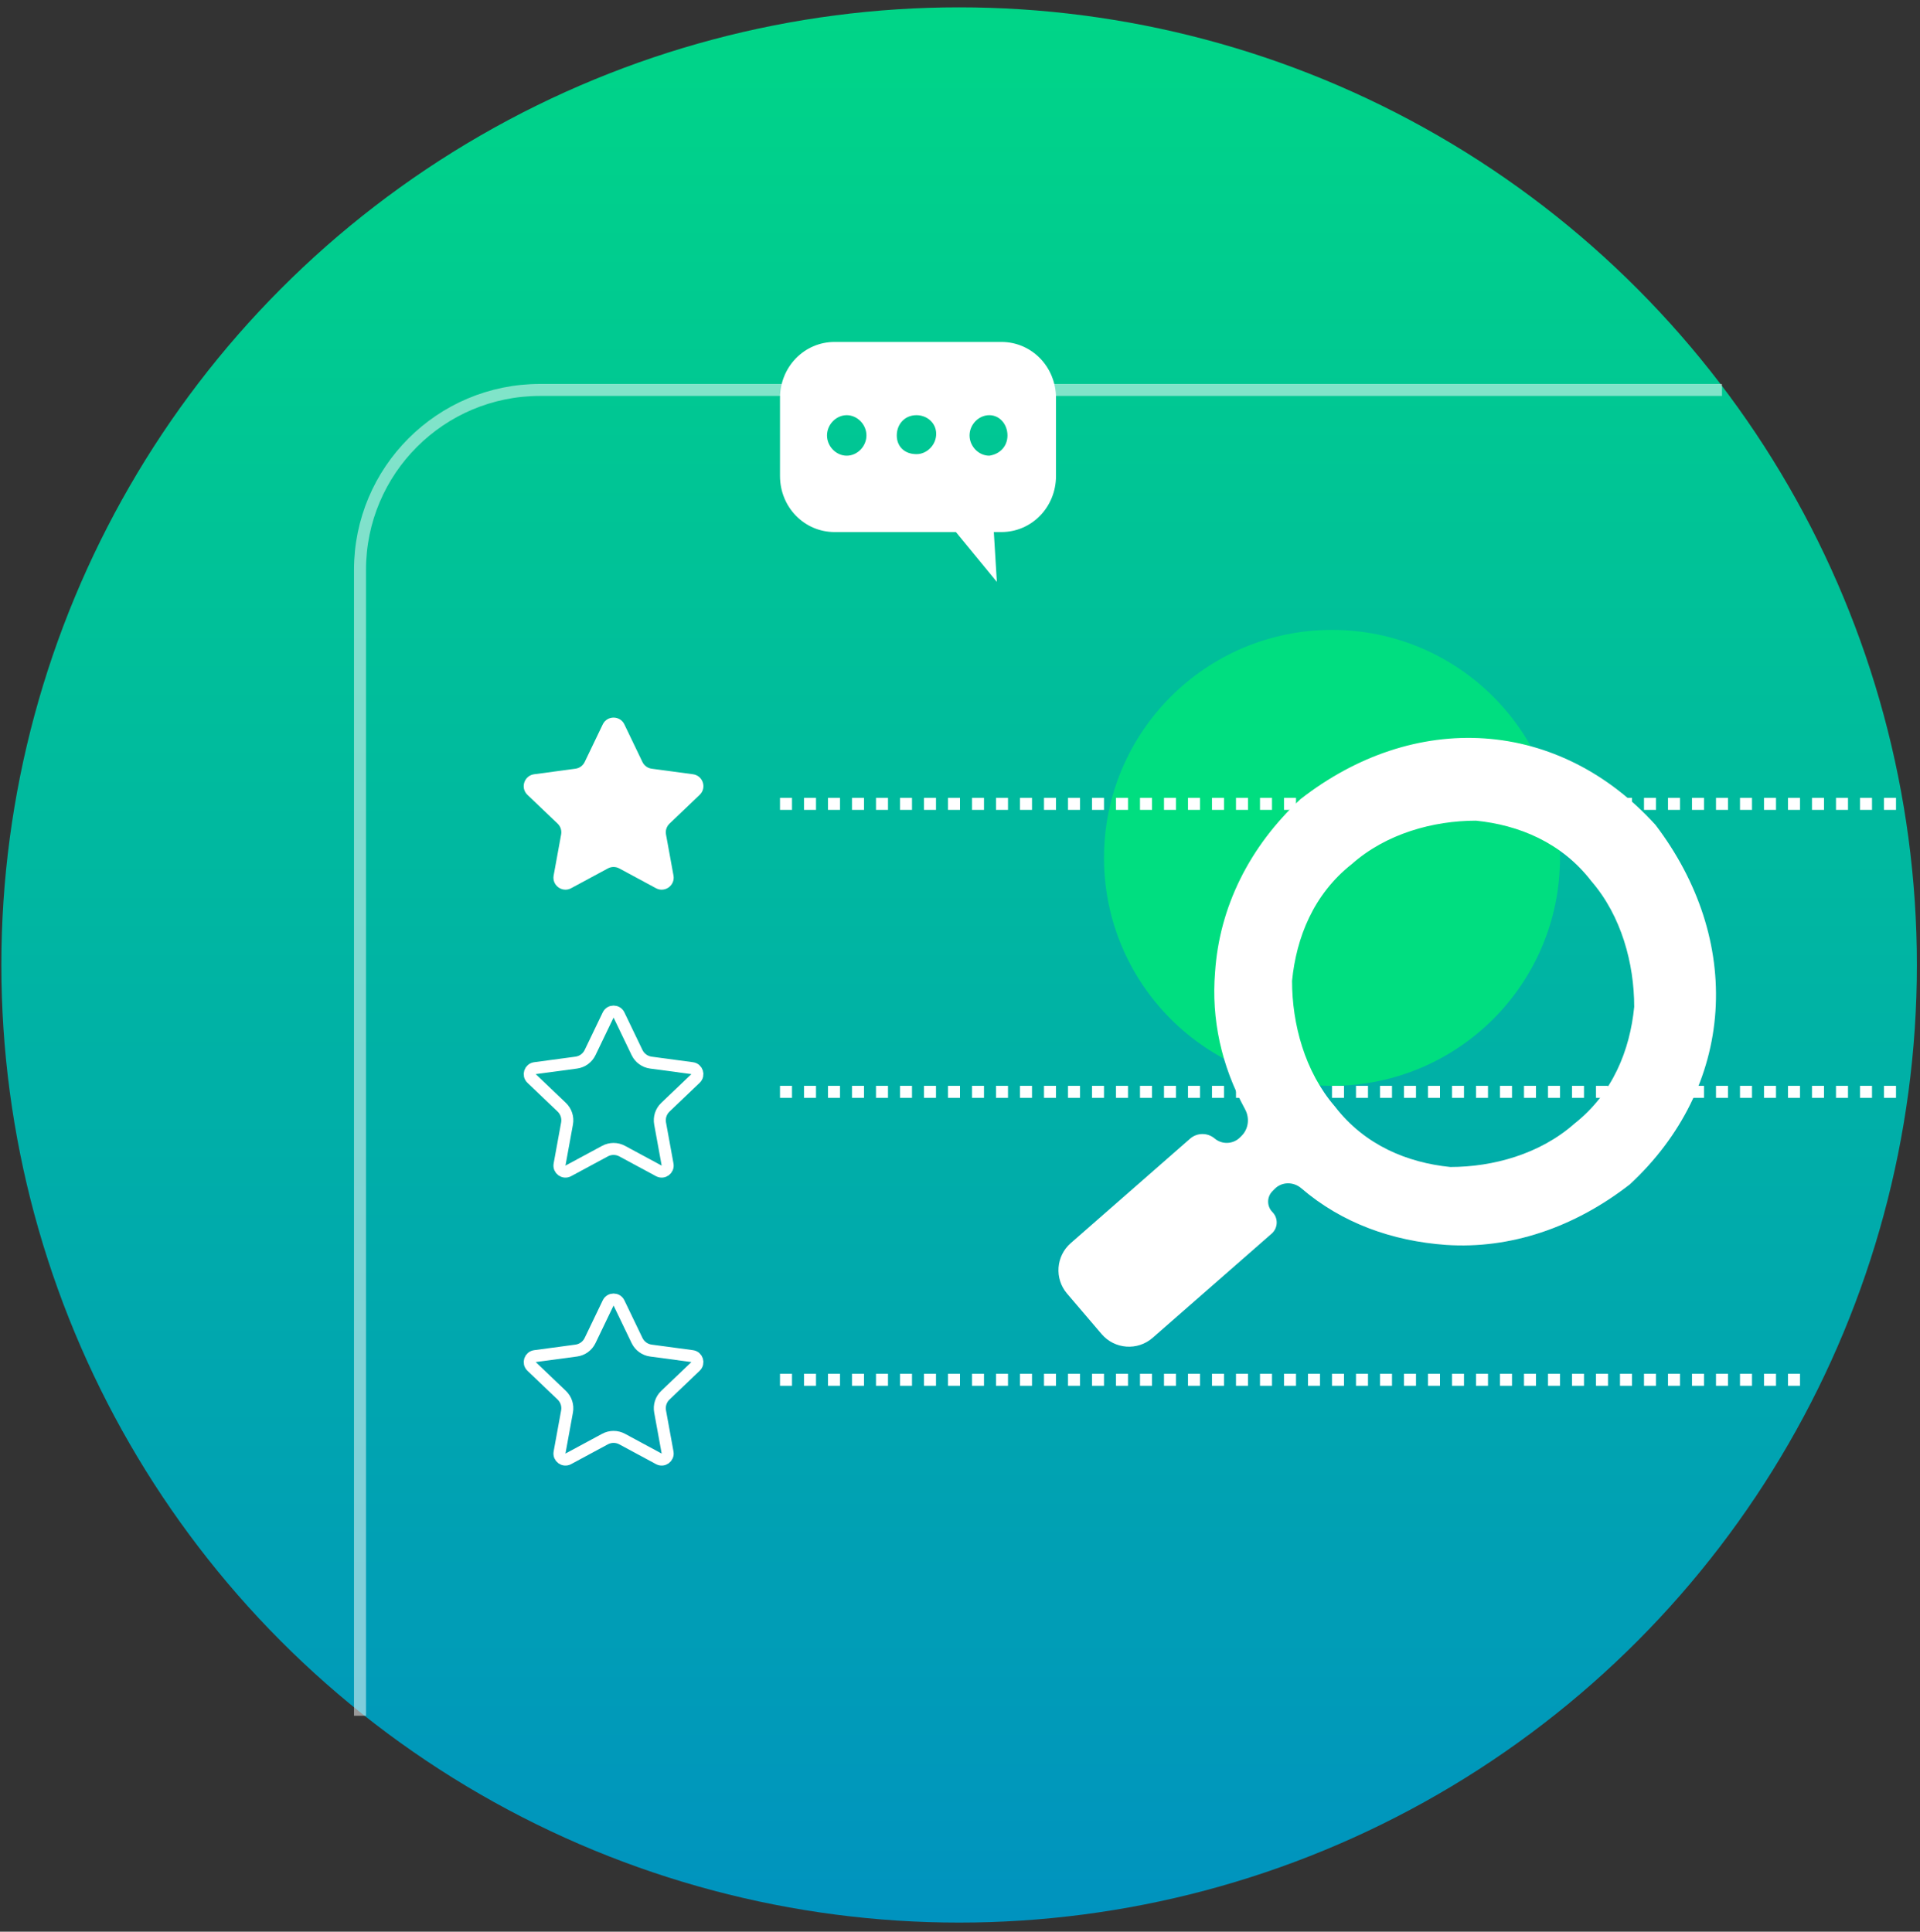
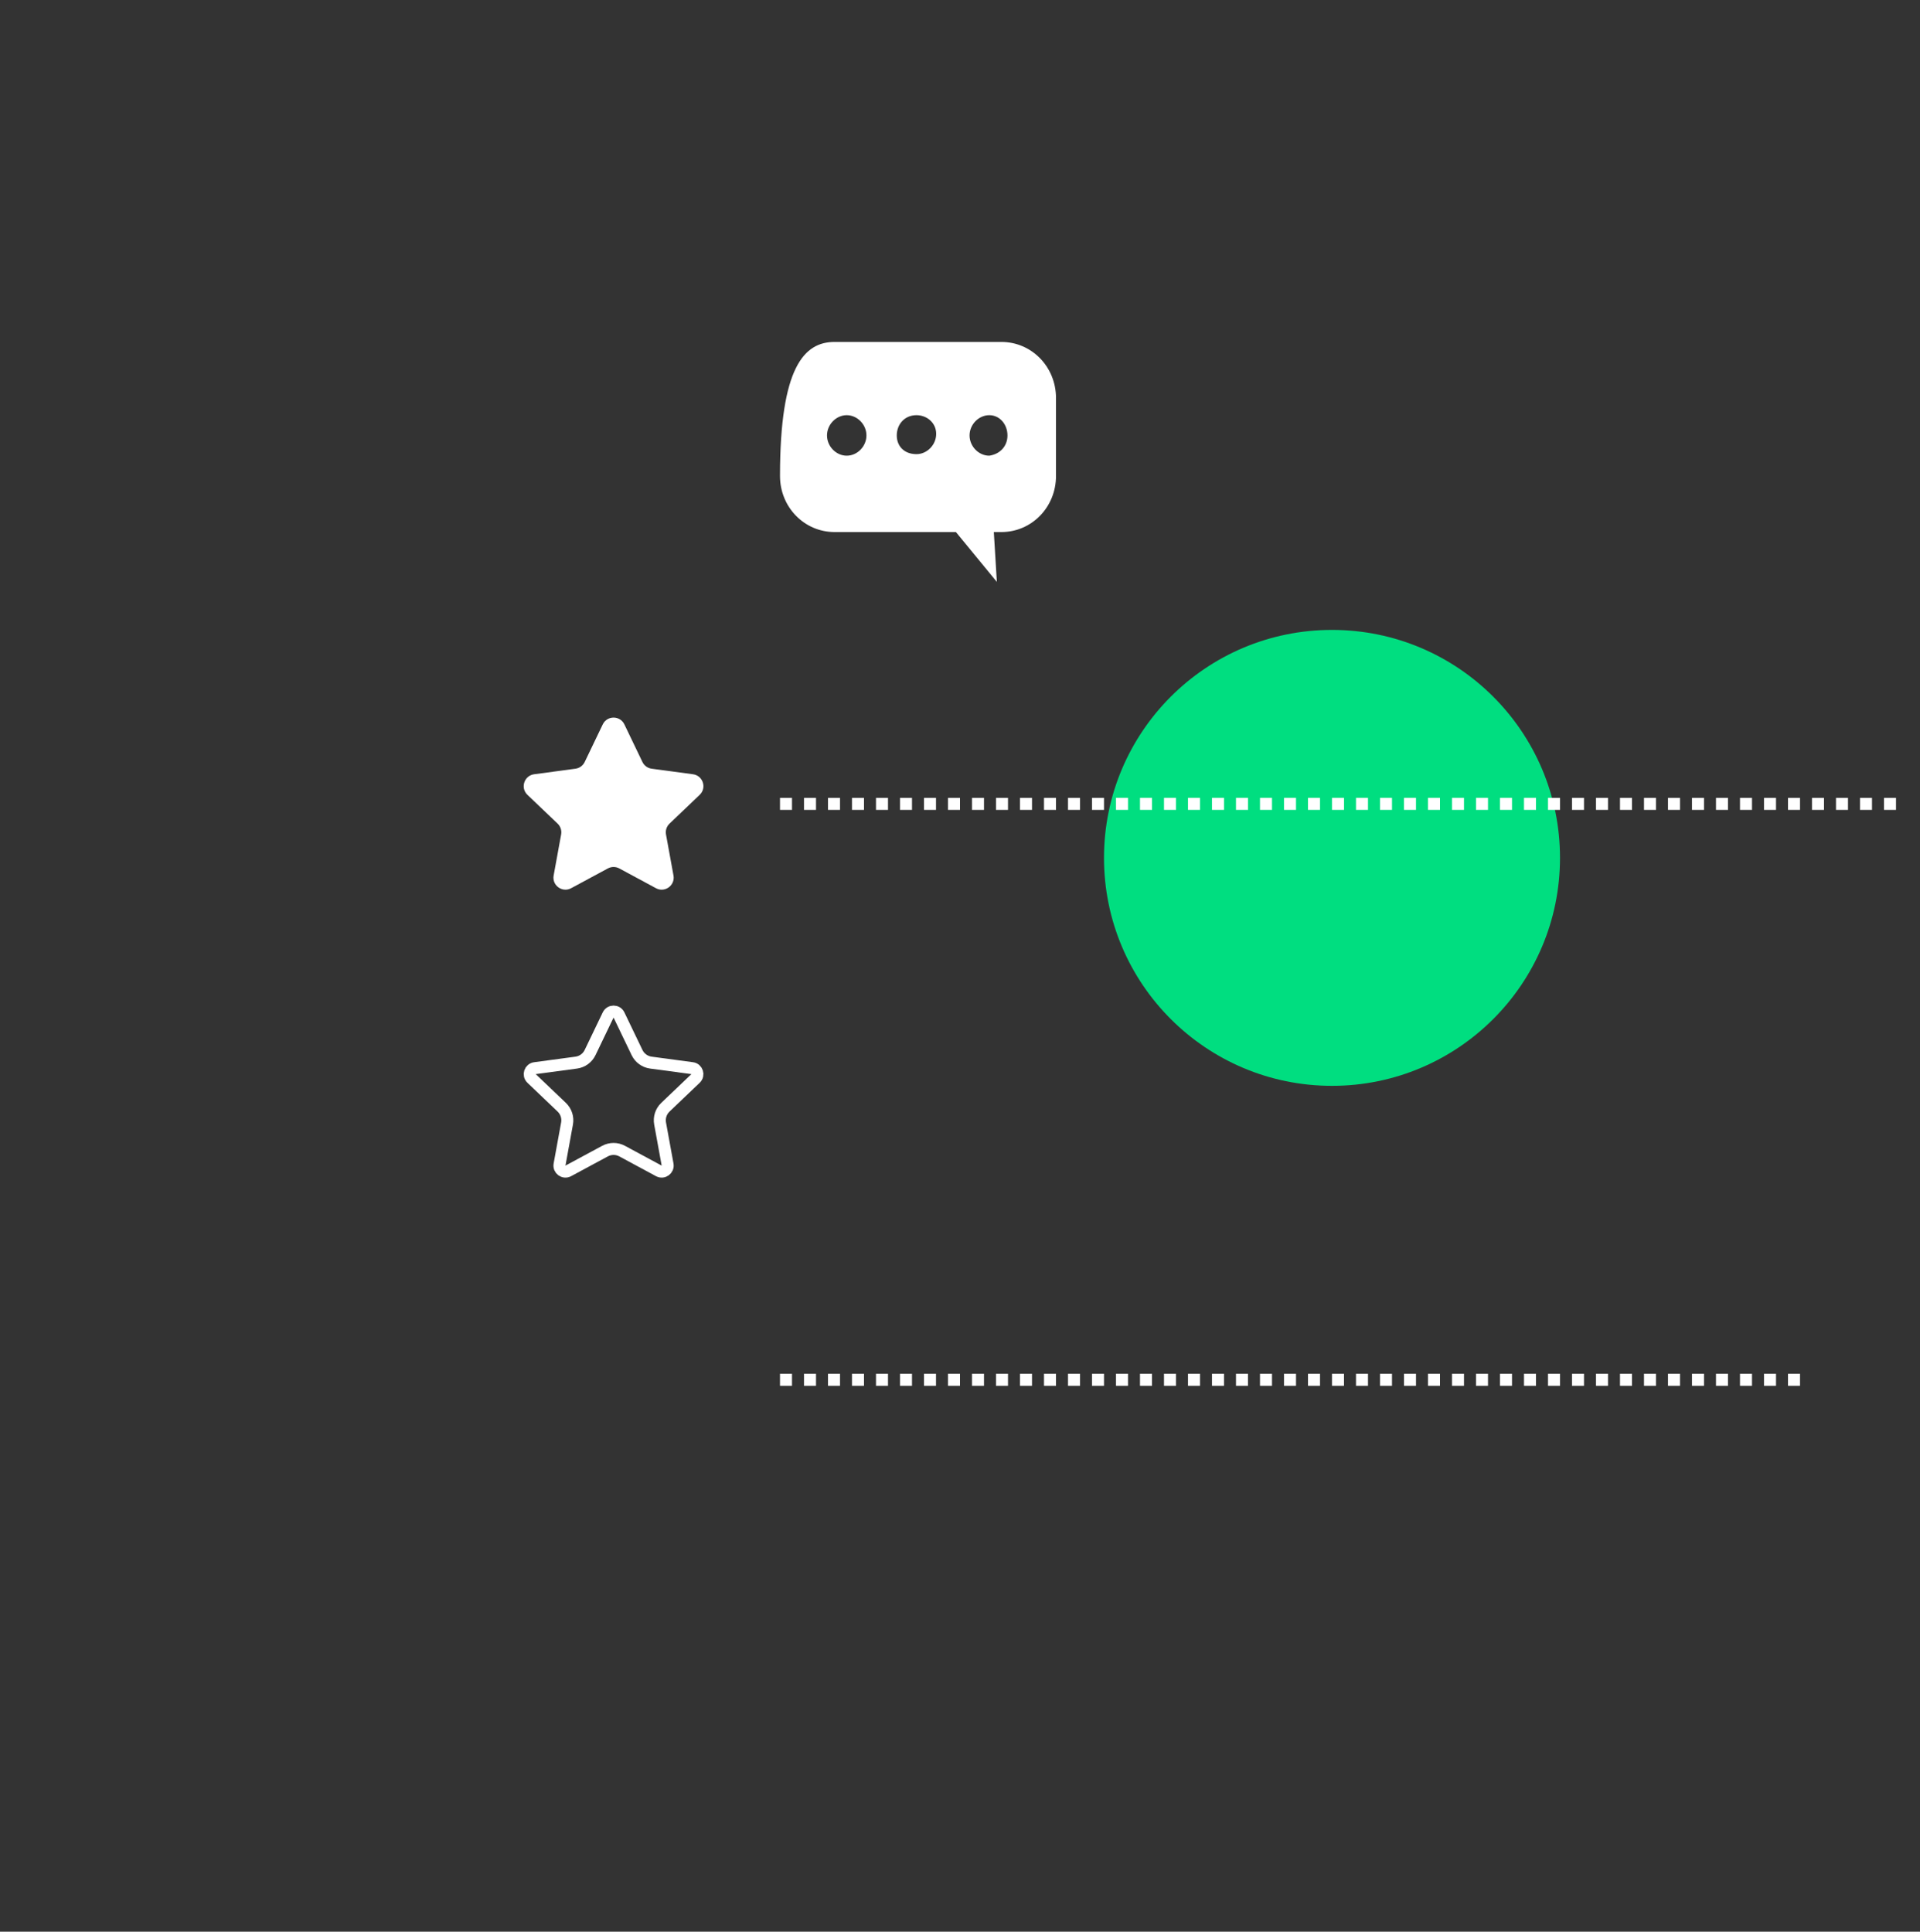
<svg xmlns="http://www.w3.org/2000/svg" width="160" height="161" viewBox="0 0 160 161" fill="none">
  <rect x="0" y="0" width="160" height="161" fill="#333333" stroke="none" />
-   <circle cx="79.927" cy="80.426" r="79.814" fill="url(#paint0_linear_157_496)" />
-   <path opacity="0.5" d="M143.5 32.5L45 32.5C36.716 32.5 30 39.216 30 47.5L30 143" stroke="white" />
  <circle cx="111" cy="71.5" r="19" fill="#00DE80" />
  <path d="M50.68 84.593C50.861 84.215 51.4 84.215 51.581 84.593L53.087 87.727C53.305 88.182 53.738 88.496 54.239 88.564L57.684 89.027C58.1 89.083 58.266 89.595 57.963 89.884L55.448 92.284C55.082 92.633 54.917 93.142 55.008 93.639L55.632 97.059C55.707 97.472 55.272 97.788 54.903 97.589L51.843 95.939C51.398 95.699 50.863 95.699 50.418 95.939L47.358 97.589C46.989 97.788 46.554 97.472 46.629 97.059L47.253 93.639C47.344 93.142 47.178 92.633 46.813 92.284L44.298 89.884C43.995 89.595 44.161 89.083 44.577 89.027L48.022 88.564C48.523 88.496 48.956 88.182 49.174 87.727L50.68 84.593Z" stroke="white" />
-   <path d="M50.68 108.593C50.861 108.215 51.4 108.215 51.581 108.593L53.087 111.727C53.305 112.182 53.738 112.496 54.239 112.564L57.684 113.027C58.1 113.083 58.266 113.595 57.963 113.884L55.448 116.285C55.082 116.633 54.917 117.142 55.008 117.639L55.632 121.059C55.707 121.472 55.272 121.788 54.903 121.589L51.843 119.939C51.398 119.699 50.863 119.699 50.418 119.939L47.358 121.589C46.989 121.788 46.554 121.472 46.629 121.059L47.253 117.639C47.344 117.142 47.178 116.633 46.813 116.285L44.298 113.884C43.995 113.595 44.161 113.083 44.577 113.027L48.022 112.564C48.523 112.496 48.956 112.182 49.174 111.727L50.68 108.593Z" stroke="white" />
  <path d="M50.229 60.376C50.592 59.62 51.669 59.62 52.032 60.376L53.537 63.51C53.683 63.813 53.972 64.023 54.305 64.068L57.751 64.531C58.582 64.643 58.915 65.667 58.308 66.246L55.793 68.646C55.549 68.879 55.439 69.218 55.5 69.549L56.124 72.969C56.274 73.794 55.403 74.427 54.665 74.029L51.605 72.379C51.309 72.219 50.952 72.219 50.656 72.379L47.596 74.029C46.858 74.427 45.987 73.794 46.137 72.969L46.761 69.549C46.822 69.218 46.712 68.879 46.468 68.646L43.953 66.246C43.346 65.667 43.679 64.643 44.51 64.531L47.956 64.068C48.289 64.023 48.578 63.813 48.724 63.51L50.229 60.376Z" fill="white" />
  <line x1="65" y1="67" x2="158" y2="67" stroke="white" stroke-dasharray="1 1" />
-   <line x1="65" y1="91" x2="158" y2="91" stroke="white" stroke-dasharray="1 1" />
  <line x1="65" y1="115" x2="151" y2="115" stroke="white" stroke-dasharray="1 1" />
-   <path fill-rule="evenodd" clip-rule="evenodd" d="M137.966 68.761C134.045 64.432 129.056 61.906 123.709 61.545C118.363 61.184 113.017 62.989 108.384 66.597C104.107 70.565 101.613 75.616 101.256 81.028C100.936 84.921 101.768 88.814 103.752 92.445C104.147 93.167 104.055 94.07 103.477 94.656L103.344 94.79C102.769 95.372 101.843 95.414 101.217 94.886C100.625 94.386 99.756 94.394 99.173 94.905L89.228 103.611C87.993 104.693 87.857 106.567 88.922 107.816L91.799 111.188C92.885 112.46 94.8 112.6 96.058 111.498L105.97 102.82C106.506 102.351 106.536 101.527 106.035 101.02C105.559 100.538 105.559 99.763 106.035 99.281L106.233 99.081C106.828 98.478 107.798 98.484 108.441 99.036C111.83 101.948 116.022 103.435 120.502 103.758C125.848 104.119 131.194 102.315 135.827 98.707C140.104 94.739 142.599 89.687 142.955 84.275C143.312 78.864 141.53 73.452 137.966 68.761ZM122.997 68.4C126.561 68.761 130.125 70.204 132.62 73.452C135.114 76.338 136.184 80.307 136.184 83.915C135.827 87.523 134.402 91.131 131.194 93.656C128.343 96.182 124.422 97.264 120.858 97.264C117.294 96.903 113.73 95.46 111.235 92.213C108.741 89.327 107.671 85.358 107.671 81.75C108.028 78.142 109.453 74.534 112.661 72.008C115.512 69.483 119.433 68.4 122.997 68.4Z" fill="white" />
-   <path fill-rule="evenodd" clip-rule="evenodd" d="M69.549 28.5H83.451C85.978 28.5 88 30.578 88 33.175V39.669C88 42.266 85.978 44.344 83.451 44.344H82.819L83.071 48.5L79.659 44.344H69.549C67.022 44.344 65 42.266 65 39.669V33.175C65 30.578 67.022 28.5 69.549 28.5ZM70.56 34.604C69.676 34.604 68.918 35.383 68.918 36.292C68.918 37.201 69.676 37.98 70.56 37.98C71.445 37.98 72.203 37.201 72.203 36.292C72.203 35.383 71.445 34.604 70.56 34.604ZM82.44 34.604C81.555 34.604 80.797 35.383 80.797 36.292C80.797 37.201 81.555 37.98 82.44 37.98C83.324 37.851 83.956 37.201 83.956 36.292C83.956 35.383 83.324 34.604 82.44 34.604ZM76.374 34.604C75.363 34.604 74.731 35.383 74.731 36.292C74.731 37.201 75.363 37.851 76.374 37.851C77.258 37.851 78.016 37.071 78.016 36.162C78.016 35.253 77.258 34.604 76.374 34.604Z" fill="white" />
+   <path fill-rule="evenodd" clip-rule="evenodd" d="M69.549 28.5H83.451C85.978 28.5 88 30.578 88 33.175V39.669C88 42.266 85.978 44.344 83.451 44.344H82.819L83.071 48.5L79.659 44.344H69.549C67.022 44.344 65 42.266 65 39.669C65 30.578 67.022 28.5 69.549 28.5ZM70.56 34.604C69.676 34.604 68.918 35.383 68.918 36.292C68.918 37.201 69.676 37.98 70.56 37.98C71.445 37.98 72.203 37.201 72.203 36.292C72.203 35.383 71.445 34.604 70.56 34.604ZM82.44 34.604C81.555 34.604 80.797 35.383 80.797 36.292C80.797 37.201 81.555 37.98 82.44 37.98C83.324 37.851 83.956 37.201 83.956 36.292C83.956 35.383 83.324 34.604 82.44 34.604ZM76.374 34.604C75.363 34.604 74.731 35.383 74.731 36.292C74.731 37.201 75.363 37.851 76.374 37.851C77.258 37.851 78.016 37.071 78.016 36.162C78.016 35.253 77.258 34.604 76.374 34.604Z" fill="white" />
  <defs>
    <linearGradient id="paint0_linear_157_496" x1="79.927" y1="-20.288" x2="79.927" y2="160.24" gradientUnits="userSpaceOnUse">
      <stop stop-color="#00DE80" />
      <stop offset="1" stop-color="#0093BF" />
    </linearGradient>
  </defs>
</svg>